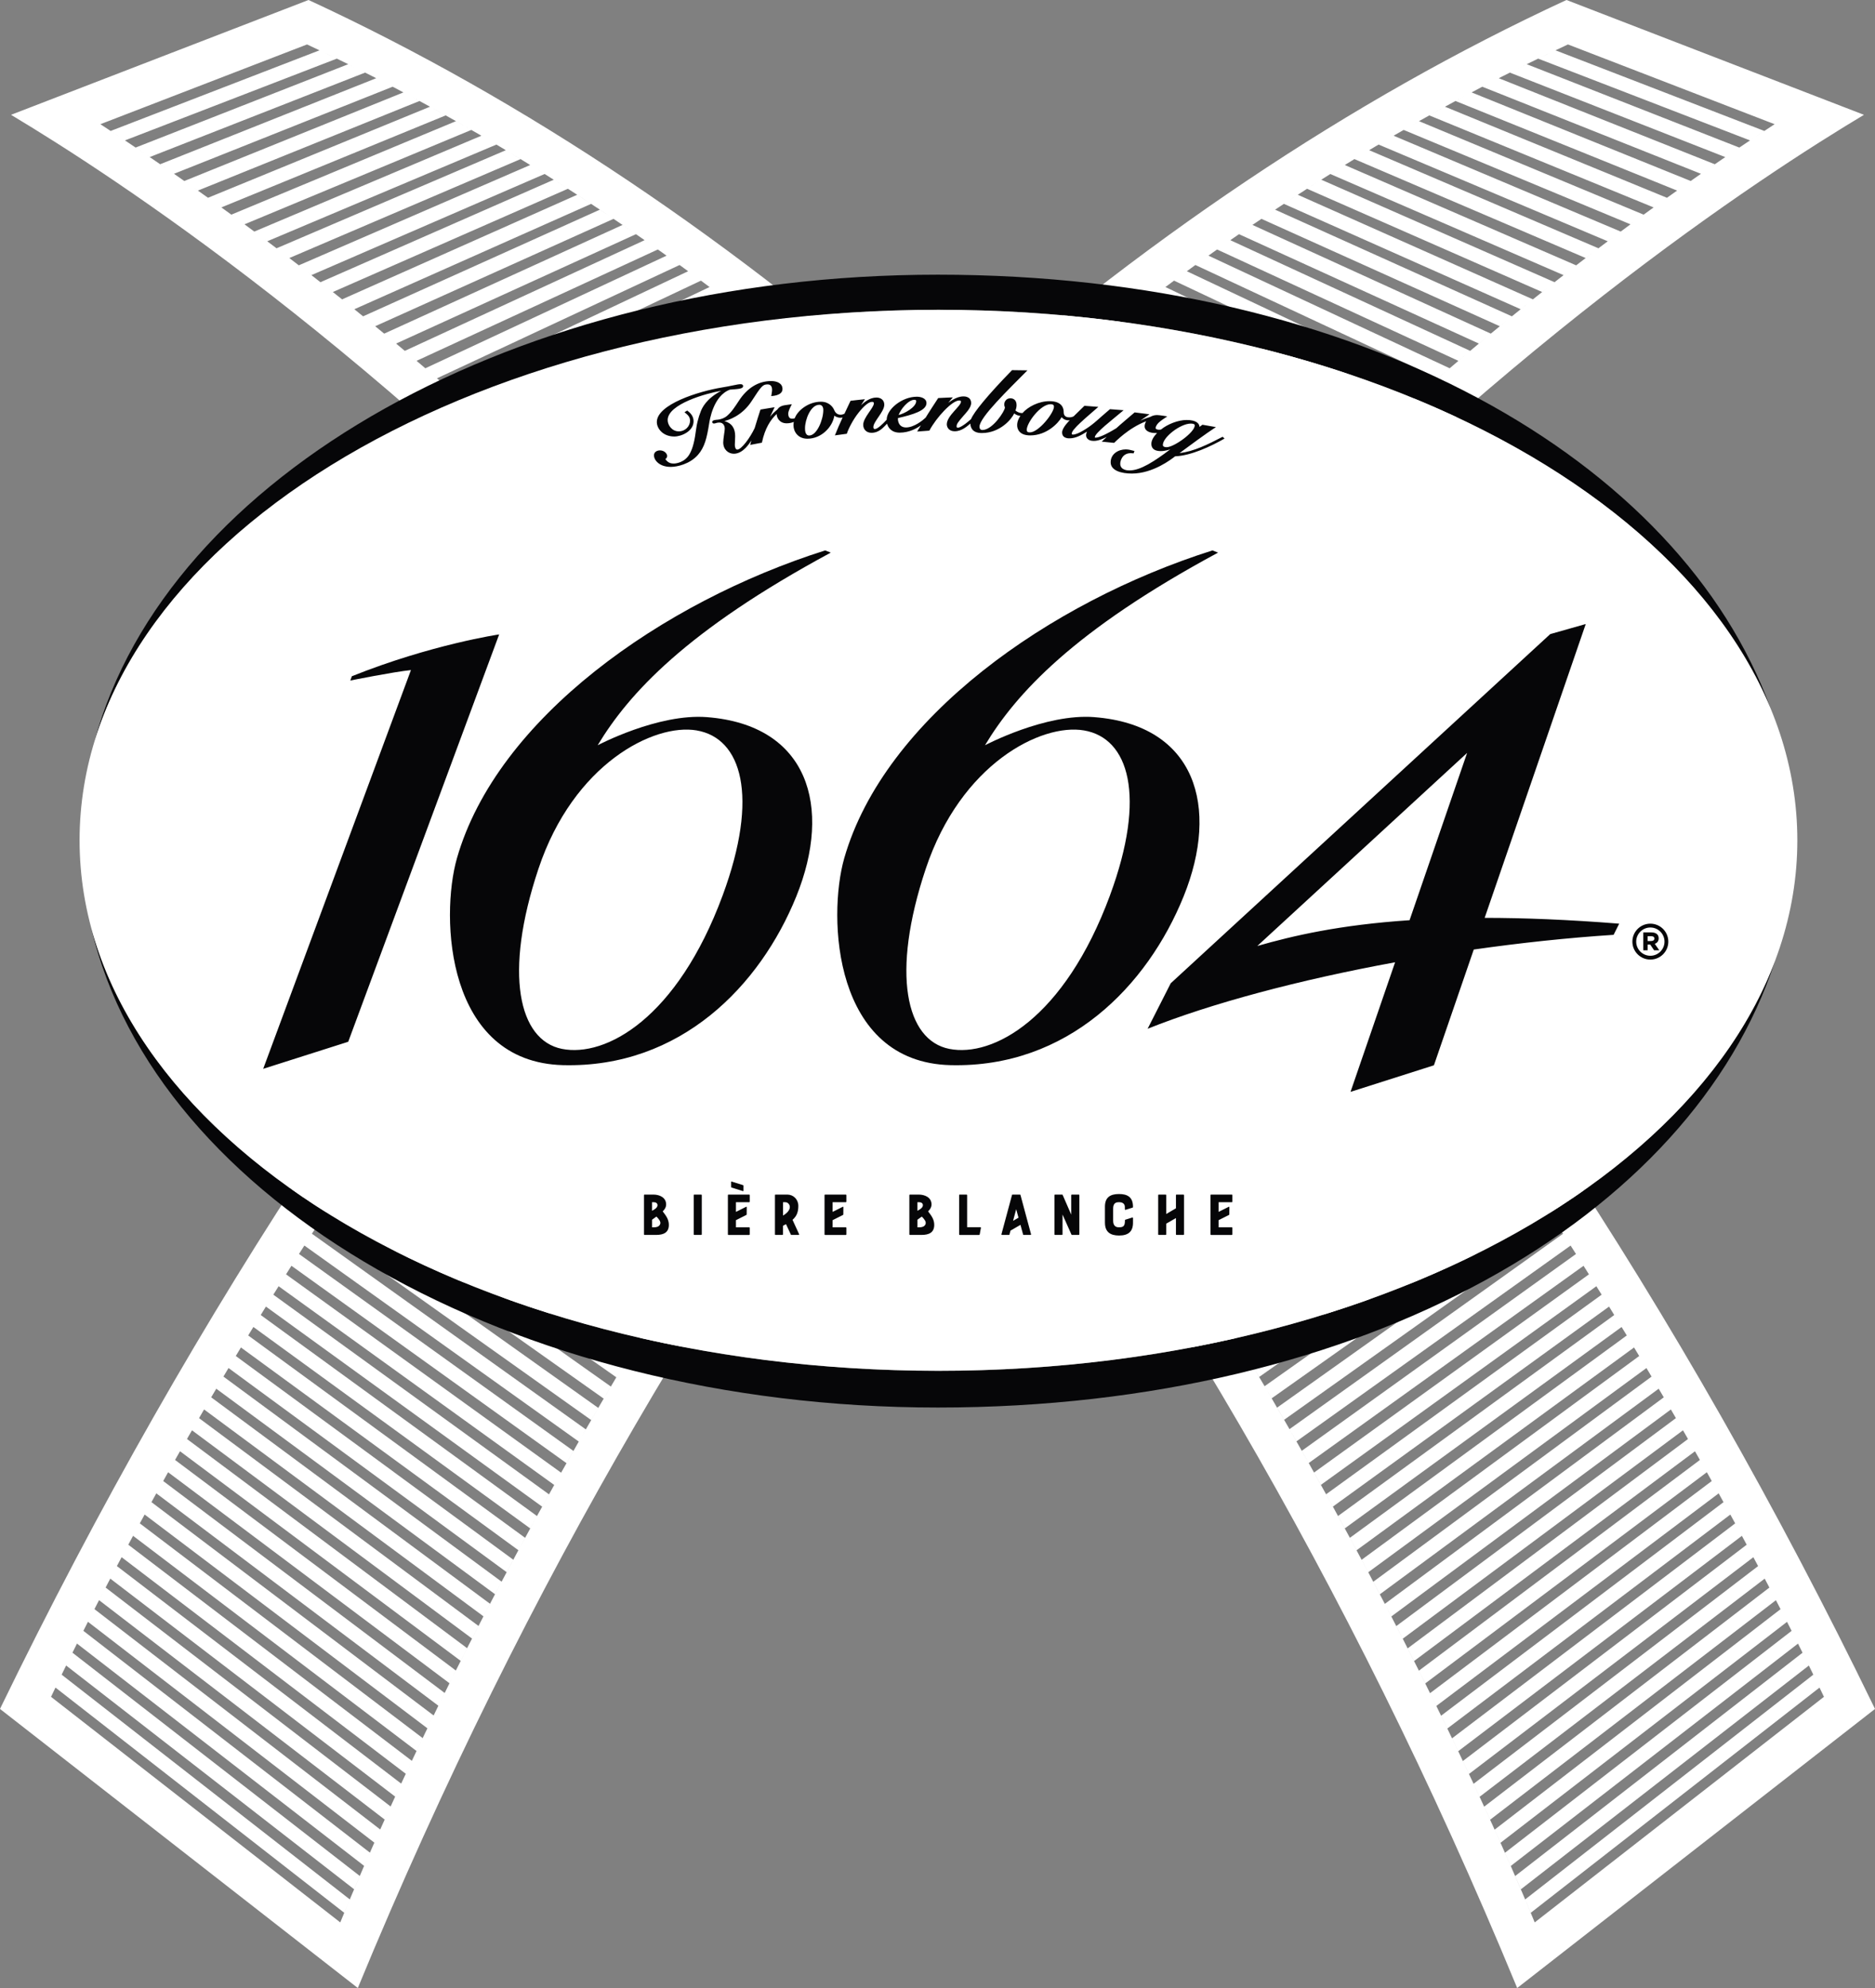
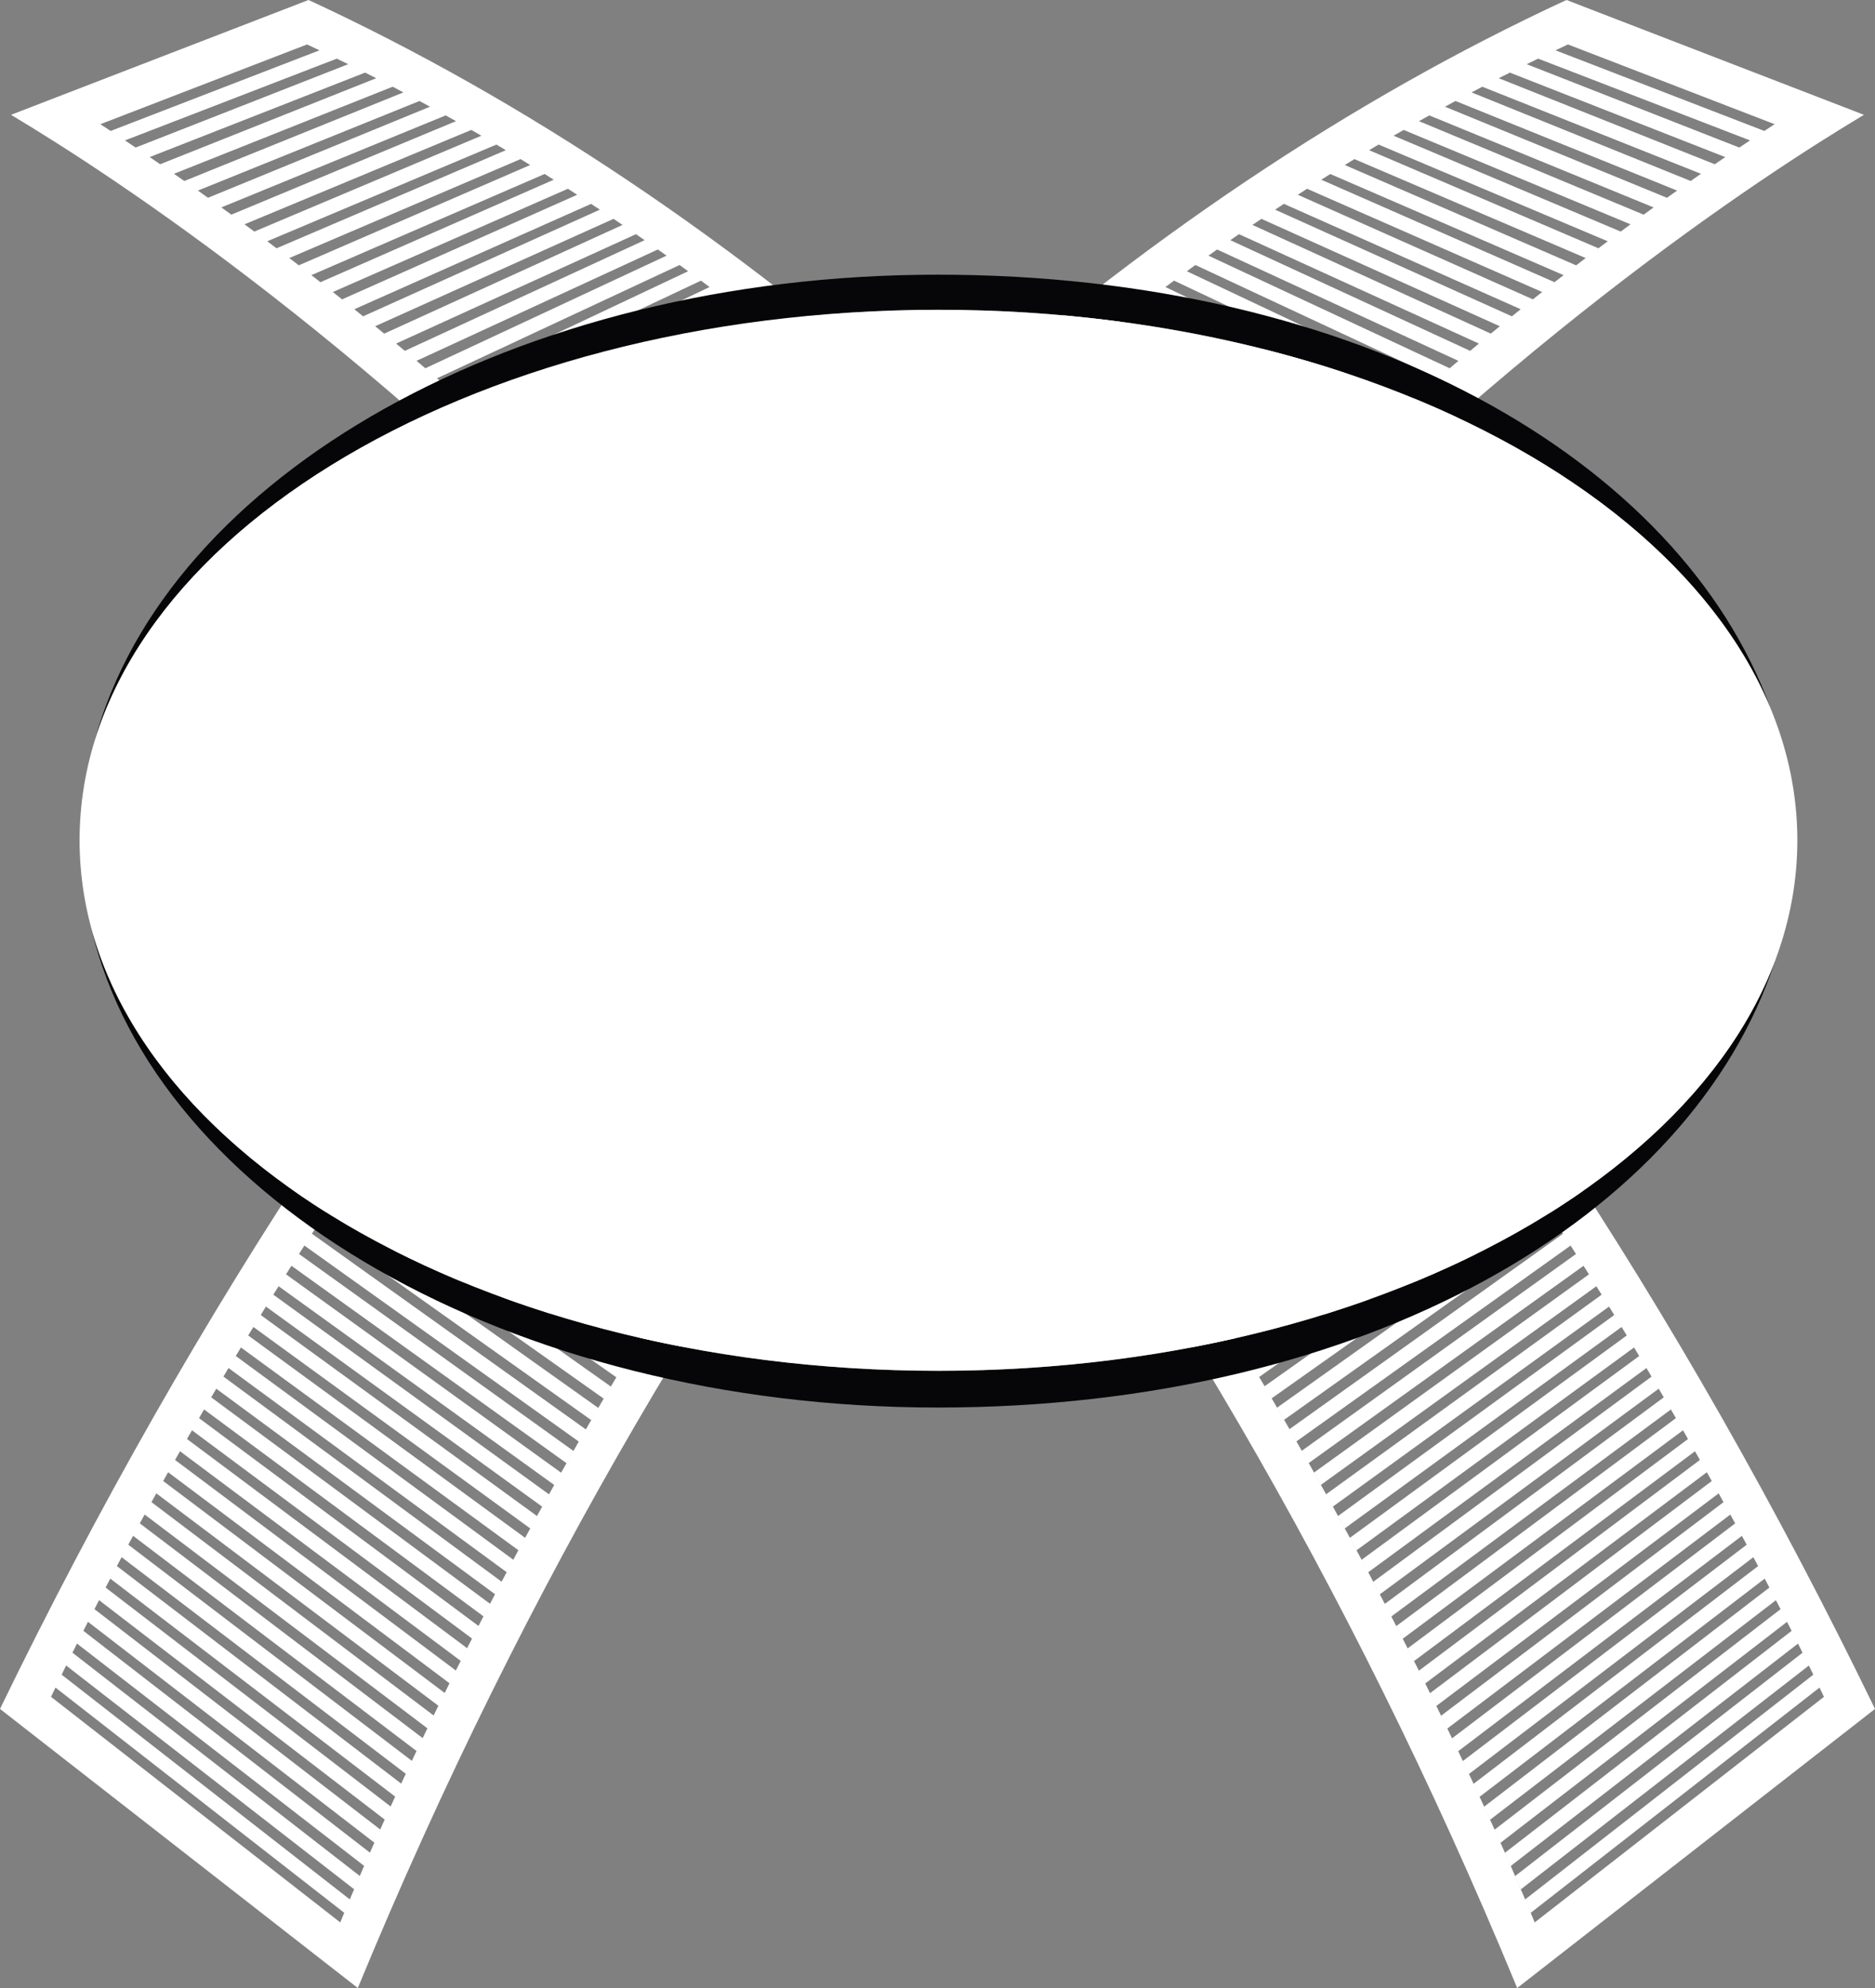
<svg xmlns="http://www.w3.org/2000/svg" width="100" height="106" viewBox="0 0 100 106" fill="none">
  <rect x="0" y="0" width="100" height="106" fill="#808080" stroke="none" />
  <g clip-path="url(#clip0_664_2)">
    <path d="M80.917 106C71.818 83.941 60.887 66.1 50 51.904C39.113 66.1 28.182 83.941 19.083 106L0 91.12C10.45 69.599 22.871 51.05 36.501 35.963C20.266 18.611 6.002 9.365 0.59 6.122L16.455 0C27.965 5.324 39.254 12.893 50 22.499C60.746 12.893 72.035 5.324 83.545 0L99.41 6.122C93.999 9.365 79.734 18.611 63.499 35.963C77.129 51.049 89.55 69.599 100 91.12L80.917 106ZM60.497 35.957C69.993 25.576 81.358 15.281 94.647 6.622L83.624 2.369C71.026 8.231 59.796 16.39 50 25.418C40.203 16.39 28.974 8.231 16.376 2.369L5.353 6.622C18.642 15.281 30.007 25.576 39.503 35.957C18.265 59.091 5.7 84.18 2.721 90.475L18.148 102.504C20.382 97.019 30.764 72.87 49.999 48.351C68.352 71.238 79.618 97.019 81.851 102.504L97.278 90.475C94.299 84.18 81.733 59.09 60.496 35.957H60.497ZM81.675 63.197C81.538 62.991 81.401 62.785 81.262 62.577L66.774 72.776C66.902 72.99 67.028 73.205 67.155 73.419L81.675 63.197ZM21.519 4.926C21.805 5.077 22.09 5.23 22.374 5.384L10.555 10.161C10.314 9.991 10.073 9.821 9.831 9.651L21.52 4.926H21.519ZM32.871 73.437L18.325 63.197C18.462 62.991 18.599 62.785 18.738 62.577L33.254 72.796C33.125 73.01 32.998 73.224 32.871 73.437H32.871ZM36.702 14.462C36.93 14.628 37.157 14.795 37.385 14.963L24.378 21.105C24.175 20.926 23.971 20.748 23.766 20.571L36.702 14.462V14.462ZM67.276 11.668C67.517 11.504 67.761 11.341 68.004 11.179L80.634 16.867C80.419 17.043 80.204 17.218 79.99 17.394L67.276 11.668L67.276 11.668ZM35.55 13.631C35.782 13.797 36.013 13.963 36.244 14.13L23.304 20.171C23.098 19.993 22.892 19.816 22.684 19.638L35.55 13.632V13.631ZM64.912 13.301C65.146 13.136 65.382 12.971 65.617 12.807L78.409 18.709C78.199 18.886 77.99 19.062 77.781 19.24L64.912 13.302V13.301ZM62.614 14.963C62.841 14.795 63.069 14.628 63.297 14.462L76.233 20.57C76.028 20.748 75.824 20.926 75.621 21.104L62.614 14.962V14.963ZM66.08 12.485C66.318 12.32 66.556 12.156 66.796 11.993L79.51 17.79C79.297 17.966 79.085 18.142 78.874 18.318L66.08 12.485ZM63.754 14.13C63.985 13.963 64.216 13.797 64.448 13.631L77.314 19.637C77.108 19.815 76.901 19.992 76.694 20.17L63.754 14.129V14.13ZM37.844 15.304C38.068 15.472 38.292 15.64 38.516 15.809L25.446 22.051C25.245 21.872 25.043 21.693 24.841 21.514L37.844 15.304ZM26.979 8.009C27.241 8.166 27.502 8.324 27.763 8.483L15.429 13.759C15.203 13.585 14.976 13.412 14.748 13.24L26.979 8.009ZM34.381 12.807C34.616 12.971 34.851 13.136 35.086 13.301L22.216 19.239C22.008 19.062 21.799 18.885 21.589 18.709L34.381 12.806V12.807ZM24.32 6.46C24.594 6.615 24.866 6.77 25.137 6.927L13.039 11.96C12.806 11.788 12.572 11.616 12.338 11.446L24.32 6.46ZM22.936 5.69C23.215 5.843 23.493 5.997 23.771 6.152L11.806 11.059C11.569 10.887 11.332 10.717 11.094 10.546L22.936 5.689V5.69ZM28.279 8.798C28.537 8.957 28.792 9.116 29.048 9.276L16.608 14.669C16.384 14.495 16.161 14.322 15.936 14.148L28.279 8.798L28.279 8.798ZM25.675 7.237C25.942 7.394 26.209 7.55 26.475 7.708L14.253 12.865C14.023 12.692 13.793 12.52 13.562 12.348L25.675 7.237ZM33.203 11.994C33.441 12.157 33.681 12.321 33.919 12.486L21.124 18.319C20.913 18.142 20.701 17.966 20.489 17.791L33.203 11.994ZM31.994 11.18C32.238 11.342 32.48 11.505 32.723 11.668L20.009 17.394C19.795 17.218 19.581 17.043 19.366 16.867L31.995 11.179L31.994 11.18ZM29.534 9.583C29.786 9.743 30.038 9.903 30.289 10.064L17.752 15.57C17.531 15.396 17.311 15.221 17.09 15.048L29.534 9.583ZM30.785 10.385C31.033 10.546 31.28 10.707 31.526 10.87L18.897 16.488C18.68 16.313 18.463 16.138 18.244 15.963L30.785 10.385ZM61.483 15.809C61.706 15.641 61.93 15.473 62.155 15.305L75.157 21.515C74.955 21.694 74.754 21.873 74.553 22.051L61.483 15.809ZM20.834 96.323C20.726 96.56 20.62 96.792 20.517 97.019L5.282 85.319C5.395 85.1 5.512 84.876 5.631 84.648L20.834 96.323ZM21.966 93.888C21.856 94.122 21.748 94.352 21.642 94.578L6.485 83.028C6.601 82.81 6.719 82.588 6.841 82.363L21.966 93.888ZM21.397 95.102C21.287 95.337 21.181 95.568 21.076 95.795L5.88 84.17C5.995 83.951 6.113 83.729 6.232 83.502L21.396 95.102H21.397ZM68.473 10.869C68.719 10.707 68.966 10.545 69.214 10.384L81.755 15.962C81.537 16.136 81.319 16.311 81.102 16.487L68.472 10.868L68.473 10.869ZM22.543 92.677C22.432 92.909 22.322 93.138 22.215 93.363L7.096 81.888C7.213 81.67 7.333 81.45 7.455 81.226L22.543 92.677V92.677ZM82.956 2.682L94.097 6.982C93.843 7.149 93.588 7.318 93.335 7.486L82.034 3.125C82.341 2.976 82.648 2.828 82.956 2.682ZM19.188 100.027C19.081 100.274 18.98 100.51 18.885 100.734L3.526 88.803C3.633 88.586 3.745 88.359 3.863 88.121L19.188 100.027ZM20.278 97.55C20.17 97.789 20.066 98.023 19.966 98.25L4.69 86.473C4.801 86.254 4.917 86.028 5.035 85.798L20.278 97.549V97.55ZM2.956 89.98C3.058 89.767 3.168 89.537 3.287 89.293L18.656 101.277C18.547 101.534 18.449 101.772 18.359 101.989L2.957 89.979L2.956 89.98ZM19.729 98.784C19.622 99.028 19.519 99.262 19.421 99.488L4.105 87.634C4.214 87.415 4.327 87.189 4.445 86.956L19.729 98.784V98.784ZM23.127 91.471C23.014 91.701 22.904 91.929 22.795 92.153L7.713 80.753C7.833 80.536 7.953 80.316 8.076 80.093L23.127 91.47V91.471ZM72.235 8.482C72.496 8.323 72.758 8.165 73.02 8.008L85.25 13.239C85.023 13.412 84.795 13.585 84.569 13.758L72.235 8.482ZM73.524 7.707C73.79 7.55 74.057 7.393 74.325 7.237L86.437 12.348C86.206 12.519 85.976 12.692 85.746 12.864L73.524 7.707ZM70.951 9.276C71.207 9.116 71.463 8.957 71.72 8.798L84.062 14.149C83.838 14.322 83.614 14.495 83.391 14.67L70.95 9.277L70.951 9.276ZM80.526 3.87C80.825 3.72 81.124 3.571 81.424 3.423L92.764 7.869C92.514 8.037 92.264 8.206 92.015 8.376L80.526 3.871V3.87ZM69.71 10.064C69.961 9.902 70.213 9.742 70.466 9.582L82.909 15.047C82.688 15.22 82.468 15.395 82.248 15.569L69.71 10.064ZM74.861 6.927C75.133 6.77 75.406 6.615 75.678 6.46L87.661 11.446C87.426 11.616 87.193 11.789 86.96 11.96L74.861 6.927ZM77.626 5.384C77.91 5.23 78.195 5.078 78.481 4.926L90.17 9.651C89.928 9.821 89.686 9.991 89.446 10.161L77.626 5.384H77.626ZM79.058 4.624C79.349 4.472 79.641 4.321 79.933 4.171L91.455 8.758C91.21 8.927 90.964 9.097 90.719 9.267L79.057 4.624H79.058ZM76.228 6.152C76.506 5.997 76.784 5.842 77.064 5.69L88.905 10.547C88.667 10.717 88.43 10.888 88.193 11.059L76.228 6.152ZM81.113 100.737C81.017 100.514 80.915 100.278 80.808 100.031L96.138 88.122C96.256 88.359 96.368 88.587 96.474 88.804L81.113 100.737H81.113ZM72.974 83.832C72.857 83.611 72.74 83.39 72.621 83.167L87.427 72.301C87.556 72.516 87.685 72.73 87.811 72.942L72.973 83.832H72.974ZM69.798 78.009C69.676 77.792 69.553 77.574 69.43 77.356L84.056 66.861C84.191 67.072 84.324 67.282 84.456 67.491L69.797 78.009L69.798 78.009ZM74.205 86.189C74.091 85.967 73.975 85.744 73.858 85.519L88.738 74.504C88.865 74.721 88.991 74.936 89.116 75.15L74.205 86.189ZM75.417 88.566C75.304 88.343 75.191 88.118 75.076 87.891L90.029 76.727C90.155 76.946 90.279 77.164 90.401 77.379L75.417 88.566ZM74.814 87.375C74.7 87.152 74.585 86.928 74.47 86.702L89.386 75.612C89.512 75.83 89.637 76.046 89.762 76.261L74.814 87.374V87.375ZM71.088 80.331C70.969 80.113 70.848 79.894 70.727 79.674L85.425 69.03C85.557 69.243 85.689 69.454 85.819 69.664L71.088 80.331ZM72.35 82.659C72.233 82.439 72.114 82.218 71.994 81.997L86.765 71.204C86.895 71.418 87.024 71.631 87.153 71.843L72.351 82.659H72.35ZM70.448 79.172C70.328 78.954 70.205 78.736 70.083 78.516L84.746 67.947C84.879 68.159 85.012 68.37 85.143 68.579L70.449 79.172H70.448ZM76.013 89.759C75.902 89.535 75.79 89.31 75.675 89.081L90.665 77.843C90.79 78.063 90.913 78.281 91.034 78.497L76.013 89.759V89.759ZM71.722 81.493C71.604 81.274 71.484 81.054 71.363 80.833L86.097 70.115C86.229 70.328 86.359 70.541 86.488 70.752L71.722 81.493ZM73.592 85.007C73.477 84.786 73.36 84.564 73.242 84.34L88.085 73.399C88.213 73.615 88.341 73.829 88.466 74.043L73.592 85.007ZM80.027 98.256C79.926 98.029 79.821 97.796 79.713 97.558L94.966 85.799C95.084 86.03 95.199 86.254 95.311 86.474L80.027 98.257V98.256ZM80.574 99.492C80.475 99.267 80.372 99.033 80.265 98.79L95.555 86.956C95.673 87.189 95.787 87.415 95.896 87.634L80.575 99.492H80.574ZM20.067 4.17C20.36 4.32 20.651 4.471 20.942 4.623L9.28 9.266C9.035 9.096 8.79 8.927 8.544 8.757L20.066 4.17H20.067ZM76.605 90.96C76.496 90.736 76.384 90.509 76.27 90.28L91.297 78.967C91.421 79.188 91.543 79.407 91.664 79.624L76.605 90.96V90.96ZM79.473 97.027C79.37 96.8 79.264 96.569 79.156 96.332L94.37 84.648C94.489 84.876 94.605 85.1 94.719 85.319L79.473 97.027ZM78.912 95.804C78.808 95.577 78.7 95.347 78.591 95.113L93.767 83.503C93.887 83.73 94.004 83.952 94.119 84.171L78.912 95.805L78.912 95.804ZM77.771 93.374C77.664 93.148 77.554 92.919 77.443 92.688L92.545 81.226C92.667 81.449 92.787 81.67 92.904 81.888L77.771 93.374ZM77.191 92.164C77.082 91.938 76.972 91.711 76.86 91.481L91.924 80.093C92.047 80.316 92.167 80.536 92.287 80.753L77.191 92.164ZM78.345 94.587C78.239 94.361 78.131 94.131 78.02 93.898L93.159 82.363C93.28 82.588 93.399 82.809 93.515 83.028L78.345 94.588V94.587ZM81.64 101.99C81.55 101.773 81.451 101.536 81.342 101.278L96.712 89.293C96.83 89.537 96.941 89.767 97.043 89.98L81.64 101.99ZM28.005 81.997C27.884 82.219 27.765 82.439 27.648 82.658L12.847 71.844C12.975 71.632 13.104 71.419 13.235 71.205L28.005 81.997ZM24.912 87.882C24.797 88.109 24.683 88.334 24.571 88.557L9.599 77.378C9.721 77.163 9.846 76.945 9.971 76.727L24.912 87.882V87.882ZM25.52 86.695C25.404 86.921 25.289 87.145 25.175 87.367L10.238 76.262C10.361 76.048 10.487 75.831 10.613 75.614L25.52 86.696V86.695ZM27.376 83.164C27.257 83.387 27.138 83.608 27.021 83.828L12.187 72.942C12.314 72.729 12.442 72.515 12.572 72.3L27.375 83.164H27.376ZM26.752 84.336C26.633 84.559 26.516 84.782 26.4 85.002L11.532 74.043C11.658 73.829 11.785 73.614 11.914 73.398L26.751 84.335L26.752 84.336ZM26.133 85.513C26.016 85.738 25.9 85.96 25.785 86.182L10.883 75.15C11.008 74.936 11.134 74.721 11.262 74.504L26.133 85.513ZM17.044 2.682C17.352 2.828 17.659 2.976 17.966 3.125L6.664 7.486C6.412 7.318 6.157 7.15 5.903 6.982L17.044 2.682ZM18.575 3.422C18.876 3.571 19.175 3.719 19.474 3.87L7.984 8.374C7.735 8.205 7.485 8.036 7.235 7.868L18.575 3.422V3.422ZM24.311 89.073C24.197 89.3 24.084 89.527 23.973 89.75L8.965 78.498C9.086 78.281 9.21 78.063 9.334 77.843L24.311 89.072V89.073ZM23.716 90.269C23.602 90.499 23.491 90.725 23.381 90.95L8.336 79.624C8.457 79.407 8.578 79.188 8.702 78.967L23.716 90.269ZM28.64 80.836C28.518 81.056 28.398 81.276 28.279 81.495L13.512 70.752C13.641 70.541 13.771 70.329 13.903 70.116L28.64 80.836V80.836ZM32.578 73.93C32.45 74.145 32.324 74.36 32.198 74.574L17.622 64.263C17.758 64.056 17.894 63.848 18.031 63.64L32.578 73.93ZM69.145 76.853C69.022 76.638 68.898 76.421 68.773 76.203L83.365 65.782C83.5 65.992 83.635 66.201 83.768 66.41L69.145 76.853ZM82.377 64.263L67.823 74.558C67.698 74.344 67.572 74.129 67.446 73.913L81.968 63.641C82.105 63.849 82.242 64.057 82.377 64.264V64.263ZM68.487 75.703C68.363 75.488 68.238 75.272 68.113 75.055L82.669 64.709C82.806 64.917 82.941 65.126 83.075 65.333L68.487 75.703V75.703ZM31.908 75.07C31.781 75.286 31.656 75.501 31.531 75.717L16.925 65.334C17.059 65.126 17.194 64.918 17.331 64.71L31.908 75.071V75.07ZM31.243 76.215C31.118 76.432 30.993 76.648 30.869 76.864L16.231 66.41C16.365 66.201 16.498 65.992 16.634 65.782L31.243 76.215ZM29.926 78.524C29.803 78.743 29.681 78.96 29.559 79.178L14.857 68.579C14.988 68.37 15.121 68.159 15.254 67.947L29.926 78.524ZM29.28 79.679C29.158 79.899 29.037 80.118 28.916 80.335L14.181 69.665C14.311 69.455 14.443 69.243 14.575 69.031L29.28 79.679ZM30.583 77.365C30.459 77.583 30.335 77.8 30.213 78.016L15.543 67.49C15.675 67.281 15.809 67.071 15.943 66.86L30.583 77.364V77.365Z" fill="white" />
    <g style="mix-blend-mode:multiply" opacity="0.1">
      <path d="M80.917 106C71.818 83.941 60.887 66.1 50 51.904C39.113 66.1 28.182 83.941 19.083 106L0 91.12C10.45 69.599 22.871 51.05 36.501 35.963C20.266 18.611 6.002 9.365 0.59 6.122L16.455 0C27.965 5.324 39.254 12.893 50 22.499C60.746 12.893 72.035 5.324 83.545 0L99.41 6.122C93.999 9.365 79.734 18.611 63.499 35.963C77.129 51.049 89.55 69.599 100 91.12L80.917 106ZM60.497 35.957C69.993 25.576 81.358 15.281 94.647 6.622L83.624 2.369C71.026 8.231 59.796 16.39 50 25.418C40.203 16.39 28.974 8.231 16.376 2.369L5.353 6.622C18.642 15.281 30.007 25.576 39.503 35.957C18.265 59.091 5.7 84.18 2.721 90.475L18.148 102.504C20.382 97.019 30.764 72.87 49.999 48.351C68.352 71.238 79.618 97.019 81.851 102.504L97.278 90.475C94.299 84.18 81.733 59.09 60.496 35.957H60.497ZM81.675 63.197C81.538 62.991 81.401 62.785 81.262 62.577L66.774 72.776C66.902 72.99 67.028 73.205 67.155 73.419L81.675 63.197ZM21.519 4.926C21.805 5.077 22.09 5.23 22.374 5.384L10.555 10.161C10.314 9.991 10.073 9.821 9.831 9.651L21.52 4.926H21.519ZM32.871 73.437L18.325 63.197C18.462 62.991 18.599 62.785 18.738 62.577L33.254 72.796C33.125 73.01 32.998 73.224 32.871 73.437H32.871ZM36.702 14.462C36.93 14.628 37.157 14.795 37.385 14.963L24.378 21.105C24.175 20.926 23.971 20.748 23.766 20.571L36.702 14.462V14.462ZM67.276 11.668C67.517 11.504 67.761 11.341 68.004 11.179L80.634 16.867C80.419 17.043 80.204 17.218 79.99 17.394L67.276 11.668L67.276 11.668ZM35.55 13.631C35.782 13.797 36.013 13.963 36.244 14.13L23.304 20.171C23.098 19.993 22.892 19.816 22.684 19.638L35.55 13.632V13.631ZM64.912 13.301C65.146 13.136 65.382 12.971 65.617 12.807L78.409 18.709C78.199 18.886 77.99 19.062 77.781 19.24L64.912 13.302V13.301ZM62.614 14.963C62.841 14.795 63.069 14.628 63.297 14.462L76.233 20.57C76.028 20.748 75.824 20.926 75.621 21.104L62.614 14.962V14.963ZM66.08 12.485C66.318 12.32 66.556 12.156 66.796 11.993L79.51 17.79C79.297 17.966 79.085 18.142 78.874 18.318L66.08 12.485ZM63.754 14.13C63.985 13.963 64.216 13.797 64.448 13.631L77.314 19.637C77.108 19.815 76.901 19.992 76.694 20.17L63.754 14.129V14.13ZM37.844 15.304C38.068 15.472 38.292 15.64 38.516 15.809L25.446 22.051C25.245 21.872 25.043 21.693 24.841 21.514L37.844 15.304ZM26.979 8.009C27.241 8.166 27.502 8.324 27.763 8.483L15.429 13.759C15.203 13.585 14.976 13.412 14.748 13.24L26.979 8.009ZM34.381 12.807C34.616 12.971 34.851 13.136 35.086 13.301L22.216 19.239C22.008 19.062 21.799 18.885 21.589 18.709L34.381 12.806V12.807ZM24.32 6.46C24.594 6.615 24.866 6.77 25.137 6.927L13.039 11.96C12.806 11.788 12.572 11.616 12.338 11.446L24.32 6.46ZM22.936 5.69C23.215 5.843 23.493 5.997 23.771 6.152L11.806 11.059C11.569 10.887 11.332 10.717 11.094 10.546L22.936 5.689V5.69ZM28.279 8.798C28.537 8.957 28.792 9.116 29.048 9.276L16.608 14.669C16.384 14.495 16.161 14.322 15.936 14.148L28.279 8.798L28.279 8.798ZM25.675 7.237C25.942 7.394 26.209 7.55 26.475 7.708L14.253 12.865C14.023 12.692 13.793 12.52 13.562 12.348L25.675 7.237ZM33.203 11.994C33.441 12.157 33.681 12.321 33.919 12.486L21.124 18.319C20.913 18.142 20.701 17.966 20.489 17.791L33.203 11.994ZM31.994 11.18C32.238 11.342 32.48 11.505 32.723 11.668L20.009 17.394C19.795 17.218 19.581 17.043 19.366 16.867L31.995 11.179L31.994 11.18ZM29.534 9.583C29.786 9.743 30.038 9.903 30.289 10.064L17.752 15.57C17.531 15.396 17.311 15.221 17.09 15.048L29.534 9.583ZM30.785 10.385C31.033 10.546 31.28 10.707 31.526 10.87L18.897 16.488C18.68 16.313 18.463 16.138 18.244 15.963L30.785 10.385ZM61.483 15.809C61.706 15.641 61.93 15.473 62.155 15.305L75.157 21.515C74.955 21.694 74.754 21.873 74.553 22.051L61.483 15.809ZM20.834 96.323C20.726 96.56 20.62 96.792 20.517 97.019L5.282 85.319C5.395 85.1 5.512 84.876 5.631 84.648L20.834 96.323ZM21.966 93.888C21.856 94.122 21.748 94.352 21.642 94.578L6.485 83.028C6.601 82.81 6.719 82.588 6.841 82.363L21.966 93.888ZM21.397 95.102C21.287 95.337 21.181 95.568 21.076 95.795L5.88 84.17C5.995 83.951 6.113 83.729 6.232 83.502L21.396 95.102H21.397ZM68.473 10.869C68.719 10.707 68.966 10.545 69.214 10.384L81.755 15.962C81.537 16.136 81.319 16.311 81.102 16.487L68.472 10.868L68.473 10.869ZM22.543 92.677C22.432 92.909 22.322 93.138 22.215 93.363L7.096 81.888C7.213 81.67 7.333 81.45 7.455 81.226L22.543 92.677V92.677ZM82.956 2.682L94.097 6.982C93.843 7.149 93.588 7.318 93.335 7.486L82.034 3.125C82.341 2.976 82.648 2.828 82.956 2.682ZM19.188 100.027C19.081 100.274 18.98 100.51 18.885 100.734L3.526 88.803C3.633 88.586 3.745 88.359 3.863 88.121L19.188 100.027ZM20.278 97.55C20.17 97.789 20.066 98.023 19.966 98.25L4.69 86.473C4.801 86.254 4.917 86.028 5.035 85.798L20.278 97.549V97.55ZM2.956 89.98C3.058 89.767 3.168 89.537 3.287 89.293L18.656 101.277C18.547 101.534 18.449 101.772 18.359 101.989L2.957 89.979L2.956 89.98ZM19.729 98.784C19.622 99.028 19.519 99.262 19.421 99.488L4.105 87.634C4.214 87.415 4.327 87.189 4.445 86.956L19.729 98.784V98.784ZM23.127 91.471C23.014 91.701 22.904 91.929 22.795 92.153L7.713 80.753C7.833 80.536 7.953 80.316 8.076 80.093L23.127 91.47V91.471ZM72.235 8.482C72.496 8.323 72.758 8.165 73.02 8.008L85.25 13.239C85.023 13.412 84.795 13.585 84.569 13.758L72.235 8.482ZM73.524 7.707C73.79 7.55 74.057 7.393 74.325 7.237L86.437 12.348C86.206 12.519 85.976 12.692 85.746 12.864L73.524 7.707ZM70.951 9.276C71.207 9.116 71.463 8.957 71.72 8.798L84.062 14.149C83.838 14.322 83.614 14.495 83.391 14.67L70.95 9.277L70.951 9.276ZM80.526 3.87C80.825 3.72 81.124 3.571 81.424 3.423L92.764 7.869C92.514 8.037 92.264 8.206 92.015 8.376L80.526 3.871V3.87ZM69.71 10.064C69.961 9.902 70.213 9.742 70.466 9.582L82.909 15.047C82.688 15.22 82.468 15.395 82.248 15.569L69.71 10.064ZM74.861 6.927C75.133 6.77 75.406 6.615 75.678 6.46L87.661 11.446C87.426 11.616 87.193 11.789 86.96 11.96L74.861 6.927ZM77.626 5.384C77.91 5.23 78.195 5.078 78.481 4.926L90.17 9.651C89.928 9.821 89.686 9.991 89.446 10.161L77.626 5.384H77.626ZM79.058 4.624C79.349 4.472 79.641 4.321 79.933 4.171L91.455 8.758C91.21 8.927 90.964 9.097 90.719 9.267L79.057 4.624H79.058ZM76.228 6.152C76.506 5.997 76.784 5.842 77.064 5.69L88.905 10.547C88.667 10.717 88.43 10.888 88.193 11.059L76.228 6.152ZM81.113 100.737C81.017 100.514 80.915 100.278 80.808 100.031L96.138 88.122C96.256 88.359 96.368 88.587 96.474 88.804L81.113 100.737H81.113ZM72.974 83.832C72.857 83.611 72.74 83.39 72.621 83.167L87.427 72.301C87.556 72.516 87.685 72.73 87.811 72.942L72.973 83.832H72.974ZM69.798 78.009C69.676 77.792 69.553 77.574 69.43 77.356L84.056 66.861C84.191 67.072 84.324 67.282 84.456 67.491L69.797 78.009L69.798 78.009ZM74.205 86.189C74.091 85.967 73.975 85.744 73.858 85.519L88.738 74.504C88.865 74.721 88.991 74.936 89.116 75.15L74.205 86.189ZM75.417 88.566C75.304 88.343 75.191 88.118 75.076 87.891L90.029 76.727C90.155 76.946 90.279 77.164 90.401 77.379L75.417 88.566ZM74.814 87.375C74.7 87.152 74.585 86.928 74.47 86.702L89.386 75.612C89.512 75.83 89.637 76.046 89.762 76.261L74.814 87.374V87.375ZM71.088 80.331C70.969 80.113 70.848 79.894 70.727 79.674L85.425 69.03C85.557 69.243 85.689 69.454 85.819 69.664L71.088 80.331ZM72.35 82.659C72.233 82.439 72.114 82.218 71.994 81.997L86.765 71.204C86.895 71.418 87.024 71.631 87.153 71.843L72.351 82.659H72.35ZM70.448 79.172C70.328 78.954 70.205 78.736 70.083 78.516L84.746 67.947C84.879 68.159 85.012 68.37 85.143 68.579L70.449 79.172H70.448ZM76.013 89.759C75.902 89.535 75.79 89.31 75.675 89.081L90.665 77.843C90.79 78.063 90.913 78.281 91.034 78.497L76.013 89.759V89.759ZM71.722 81.493C71.604 81.274 71.484 81.054 71.363 80.833L86.097 70.115C86.229 70.328 86.359 70.541 86.488 70.752L71.722 81.493ZM73.592 85.007C73.477 84.786 73.36 84.564 73.242 84.34L88.085 73.399C88.213 73.615 88.341 73.829 88.466 74.043L73.592 85.007ZM80.027 98.256C79.926 98.029 79.821 97.796 79.713 97.558L94.966 85.799C95.084 86.03 95.199 86.254 95.311 86.474L80.027 98.257V98.256ZM80.574 99.492C80.475 99.267 80.372 99.033 80.265 98.79L95.555 86.956C95.673 87.189 95.787 87.415 95.896 87.634L80.575 99.492H80.574ZM20.067 4.17C20.36 4.32 20.651 4.471 20.942 4.623L9.28 9.266C9.035 9.096 8.79 8.927 8.544 8.757L20.066 4.17H20.067ZM76.605 90.96C76.496 90.736 76.384 90.509 76.27 90.28L91.297 78.967C91.421 79.188 91.543 79.407 91.664 79.624L76.605 90.96V90.96ZM79.473 97.027C79.37 96.8 79.264 96.569 79.156 96.332L94.37 84.648C94.489 84.876 94.605 85.1 94.719 85.319L79.473 97.027ZM78.912 95.804C78.808 95.577 78.7 95.347 78.591 95.113L93.767 83.503C93.887 83.73 94.004 83.952 94.119 84.171L78.912 95.805L78.912 95.804ZM77.771 93.374C77.664 93.148 77.554 92.919 77.443 92.688L92.545 81.226C92.667 81.449 92.787 81.67 92.904 81.888L77.771 93.374ZM77.191 92.164C77.082 91.938 76.972 91.711 76.86 91.481L91.924 80.093C92.047 80.316 92.167 80.536 92.287 80.753L77.191 92.164ZM78.345 94.587C78.239 94.361 78.131 94.131 78.02 93.898L93.159 82.363C93.28 82.588 93.399 82.809 93.515 83.028L78.345 94.588V94.587ZM81.64 101.99C81.55 101.773 81.451 101.536 81.342 101.278L96.712 89.293C96.83 89.537 96.941 89.767 97.043 89.98L81.64 101.99ZM28.005 81.997C27.884 82.219 27.765 82.439 27.648 82.658L12.847 71.844C12.975 71.632 13.104 71.419 13.235 71.205L28.005 81.997ZM24.912 87.882C24.797 88.109 24.683 88.334 24.571 88.557L9.599 77.378C9.721 77.163 9.846 76.945 9.971 76.727L24.912 87.882V87.882ZM25.52 86.695C25.404 86.921 25.289 87.145 25.175 87.367L10.238 76.262C10.361 76.048 10.487 75.831 10.613 75.614L25.52 86.696V86.695ZM27.376 83.164C27.257 83.387 27.138 83.608 27.021 83.828L12.187 72.942C12.314 72.729 12.442 72.515 12.572 72.3L27.375 83.164H27.376ZM26.752 84.336C26.633 84.559 26.516 84.782 26.4 85.002L11.532 74.043C11.658 73.829 11.785 73.614 11.914 73.398L26.751 84.335L26.752 84.336ZM26.133 85.513C26.016 85.738 25.9 85.96 25.785 86.182L10.883 75.15C11.008 74.936 11.134 74.721 11.262 74.504L26.133 85.513ZM17.044 2.682C17.352 2.828 17.659 2.976 17.966 3.125L6.664 7.486C6.412 7.318 6.157 7.15 5.903 6.982L17.044 2.682ZM18.575 3.422C18.876 3.571 19.175 3.719 19.474 3.87L7.984 8.374C7.735 8.205 7.485 8.036 7.235 7.868L18.575 3.422V3.422ZM24.311 89.073C24.197 89.3 24.084 89.527 23.973 89.75L8.965 78.498C9.086 78.281 9.21 78.063 9.334 77.843L24.311 89.072V89.073ZM23.716 90.269C23.602 90.499 23.491 90.725 23.381 90.95L8.336 79.624C8.457 79.407 8.578 79.188 8.702 78.967L23.716 90.269ZM28.64 80.836C28.518 81.056 28.398 81.276 28.279 81.495L13.512 70.752C13.641 70.541 13.771 70.329 13.903 70.116L28.64 80.836V80.836ZM32.578 73.93C32.45 74.145 32.324 74.36 32.198 74.574L17.622 64.263C17.758 64.056 17.894 63.848 18.031 63.64L32.578 73.93ZM69.145 76.853C69.022 76.638 68.898 76.421 68.773 76.203L83.365 65.782C83.5 65.992 83.635 66.201 83.768 66.41L69.145 76.853ZM82.377 64.263L67.823 74.558C67.698 74.344 67.572 74.129 67.446 73.913L81.968 63.641C82.105 63.849 82.242 64.057 82.377 64.264V64.263ZM68.487 75.703C68.363 75.488 68.238 75.272 68.113 75.055L82.669 64.709C82.806 64.917 82.941 65.126 83.075 65.333L68.487 75.703V75.703ZM31.908 75.07C31.781 75.286 31.656 75.501 31.531 75.717L16.925 65.334C17.059 65.126 17.194 64.918 17.331 64.71L31.908 75.071V75.07ZM31.243 76.215C31.118 76.432 30.993 76.648 30.869 76.864L16.231 66.41C16.365 66.201 16.498 65.992 16.634 65.782L31.243 76.215ZM29.926 78.524C29.803 78.743 29.681 78.96 29.559 79.178L14.857 68.579C14.988 68.37 15.121 68.159 15.254 67.947L29.926 78.524ZM29.28 79.679C29.158 79.899 29.037 80.118 28.916 80.335L14.181 69.665C14.311 69.455 14.443 69.243 14.575 69.031L29.28 79.679ZM30.583 77.365C30.459 77.583 30.335 77.8 30.213 78.016L15.543 67.49C15.675 67.281 15.809 67.071 15.943 66.86L30.583 77.364V77.365Z" fill="white" />
    </g>
    <path d="M5.047 39.505C8.862 25.374 27.542 14.646 50.013 14.646C72.484 14.646 89.61 24.504 94.43 37.768C89.365 25.549 71.416 16.517 50.051 16.517C28.686 16.517 9.064 26.415 5.047 39.505ZM50.051 73.092C27.35 73.092 8.506 62.895 4.875 49.513C8.268 63.978 27.185 75.05 50.013 75.05C72.841 75.05 90.215 64.859 94.661 51.259C89.933 63.772 71.754 73.093 50.051 73.093V73.092Z" fill="#060608" />
    <path d="M50.051 73.091C75.35 73.091 95.858 60.427 95.858 44.804C95.858 29.182 75.35 16.518 50.051 16.518C24.753 16.518 4.244 29.182 4.244 44.804C4.244 60.427 24.753 73.091 50.051 73.091Z" fill="white" />
-     <path d="M34.346 65.817V63.724C34.346 63.708 34.355 63.695 34.372 63.695H34.846C35.166 63.695 35.528 63.842 35.528 64.226C35.528 64.35 35.472 64.464 35.345 64.591C35.531 64.832 35.672 65.025 35.672 65.311C35.672 65.716 35.398 65.846 34.993 65.846H34.372C34.355 65.846 34.346 65.833 34.346 65.817ZM35.067 64.262C35.067 64.154 34.976 64.102 34.871 64.102H34.776V64.558C34.877 64.507 35.067 64.405 35.067 64.262ZM34.891 65.439C35.009 65.439 35.149 65.409 35.205 65.279C35.267 65.138 35.123 64.985 35.022 64.881C35.018 64.878 35.015 64.871 35.009 64.868L34.777 65.034V65.439H34.891ZM37 65.817V63.724C37 63.708 37.009 63.695 37.026 63.695H37.398C37.415 63.695 37.428 63.708 37.428 63.724V65.817C37.428 65.833 37.414 65.846 37.398 65.846H37.026C37.009 65.846 37 65.833 37 65.817ZM38.821 65.817V63.724C38.821 63.708 38.83 63.695 38.847 63.695H39.957C39.974 63.695 39.986 63.708 39.986 63.724V64.073C39.986 64.09 39.973 64.102 39.957 64.102H39.251V64.618L39.791 64.348C39.811 64.336 39.826 64.345 39.826 64.368L39.823 64.748C39.823 64.764 39.816 64.775 39.803 64.782L39.251 65.059V65.439H39.957C39.974 65.439 39.986 65.452 39.986 65.469V65.818C39.986 65.834 39.973 65.847 39.957 65.847H38.847C38.83 65.847 38.821 65.834 38.821 65.818V65.817ZM38.99 63.024C38.99 63.001 39.004 62.996 39.026 63.003L39.632 63.192C39.647 63.197 39.653 63.211 39.653 63.227V63.486C39.653 63.509 39.64 63.514 39.618 63.508L39.012 63.318C38.996 63.313 38.991 63.3 38.991 63.284V63.024H38.99ZM41.331 65.817V63.724C41.331 63.708 41.341 63.695 41.357 63.695H41.99C42.317 63.695 42.578 63.956 42.578 64.298C42.578 64.588 42.509 64.836 42.268 65.041L42.621 65.811C42.627 65.827 42.614 65.846 42.594 65.846H42.205C42.196 65.846 42.186 65.843 42.179 65.83L41.921 65.272L41.758 65.36V65.817C41.758 65.833 41.745 65.846 41.729 65.846H41.357C41.34 65.846 41.33 65.833 41.33 65.817H41.331ZM42.124 64.359C42.124 64.229 42.026 64.102 41.879 64.102H41.762V64.816C41.911 64.725 42.124 64.562 42.124 64.359ZM43.975 65.817V63.724C43.975 63.708 43.985 63.695 44.001 63.695H45.111C45.128 63.695 45.14 63.708 45.14 63.724V64.073C45.14 64.09 45.127 64.102 45.111 64.102H44.406V64.618L44.945 64.348C44.966 64.336 44.98 64.345 44.98 64.368L44.977 64.748C44.977 64.764 44.971 64.775 44.958 64.782L44.406 65.059V65.439H45.111C45.128 65.439 45.14 65.452 45.14 65.469V65.818C45.14 65.834 45.127 65.847 45.111 65.847H44.001C43.985 65.847 43.975 65.834 43.975 65.818V65.817ZM48.499 65.817V63.724C48.499 63.708 48.509 63.695 48.526 63.695H48.999C49.319 63.695 49.682 63.842 49.682 64.226C49.682 64.35 49.626 64.464 49.499 64.591C49.686 64.832 49.826 65.025 49.826 65.311C49.826 65.716 49.552 65.846 49.147 65.846H48.526C48.509 65.846 48.5 65.833 48.5 65.817H48.499ZM49.221 64.262C49.221 64.154 49.129 64.102 49.025 64.102H48.93V64.558C49.031 64.507 49.221 64.405 49.221 64.262ZM49.044 65.439C49.162 65.439 49.303 65.409 49.358 65.279C49.42 65.138 49.276 64.985 49.175 64.881C49.172 64.878 49.169 64.871 49.162 64.868L48.931 65.034V65.439H49.044ZM51.154 65.817V63.724C51.154 63.708 51.163 63.695 51.18 63.695H51.552C51.568 63.695 51.581 63.708 51.581 63.724V65.436H52.286C52.303 65.436 52.319 65.449 52.316 65.466L52.251 65.818C52.248 65.834 52.237 65.847 52.221 65.847H51.18C51.163 65.847 51.154 65.834 51.154 65.818V65.817ZM53.814 65.846H53.438C53.419 65.846 53.405 65.83 53.409 65.814L53.974 63.715C53.977 63.705 53.984 63.695 53.997 63.695H54.402C54.415 63.695 54.425 63.705 54.425 63.715L54.99 65.814C54.994 65.83 54.98 65.846 54.961 65.846H54.588C54.579 65.846 54.569 65.84 54.566 65.827L54.425 65.309L53.893 65.617L53.838 65.827C53.838 65.84 53.828 65.846 53.815 65.846H53.814ZM54.32 64.927L54.197 64.474L54.031 65.095L54.32 64.927ZM56.24 65.817V63.724C56.24 63.708 56.249 63.695 56.266 63.695H56.651C56.664 63.695 56.671 63.705 56.674 63.711L57.132 64.764V63.724C57.132 63.708 57.145 63.695 57.161 63.695H57.536C57.553 63.695 57.566 63.708 57.566 63.724V65.817C57.566 65.833 57.553 65.846 57.536 65.846H57.174C57.161 65.846 57.148 65.84 57.145 65.83L56.668 64.758V65.817C56.668 65.833 56.655 65.846 56.639 65.846H56.267C56.25 65.846 56.24 65.833 56.24 65.817H56.24ZM58.93 65.198V64.34C58.93 63.858 59.194 63.665 59.681 63.665C60.142 63.665 60.426 63.841 60.426 64.34V64.364C60.426 64.377 60.417 64.388 60.404 64.391L60.031 64.507C60.009 64.512 59.992 64.498 59.992 64.475V64.356C59.992 64.177 59.858 64.102 59.698 64.102H59.659C59.442 64.102 59.368 64.231 59.368 64.448V65.093C59.368 65.376 59.529 65.438 59.659 65.438H59.698C59.923 65.438 59.996 65.354 59.996 65.093V65.063C59.996 65.049 60.004 65.039 60.017 65.035L60.387 64.919C60.409 64.914 60.427 64.928 60.427 64.95V65.197C60.427 65.676 60.169 65.878 59.682 65.878C59.228 65.878 58.931 65.699 58.931 65.197L58.93 65.198ZM61.77 65.817V63.724C61.77 63.708 61.78 63.695 61.797 63.695H62.169C62.185 63.695 62.198 63.708 62.198 63.724V64.731L62.717 64.426V63.724C62.717 63.708 62.727 63.695 62.743 63.695H63.119C63.135 63.695 63.148 63.708 63.148 63.724V65.817C63.148 65.833 63.135 65.846 63.119 65.846H62.743C62.727 65.846 62.717 65.833 62.717 65.817V64.947L62.198 65.246V65.817C62.198 65.833 62.185 65.846 62.169 65.846H61.797C61.78 65.846 61.77 65.833 61.77 65.817ZM64.561 65.817V63.724C64.561 63.708 64.571 63.695 64.588 63.695H65.697C65.714 63.695 65.727 63.708 65.727 63.724V64.073C65.727 64.09 65.713 64.102 65.697 64.102H64.992V64.618L65.531 64.348C65.552 64.336 65.567 64.345 65.567 64.368L65.564 64.748C65.564 64.764 65.557 64.775 65.544 64.782L64.992 65.059V65.439H65.697C65.714 65.439 65.727 65.452 65.727 65.469V65.818C65.727 65.834 65.713 65.847 65.697 65.847H64.588C64.571 65.847 64.561 65.834 64.561 65.818V65.817Z" fill="#060608" />
-     <path d="M86.357 49.25C83.629 49.033 81.257 48.941 79.182 48.94L84.573 33.273L82.679 33.81L62.439 52.428L61.206 54.854C64.574 53.506 69.277 52.248 74.405 51.309L72.028 58.218L76.476 56.802L78.601 50.629C81.078 50.277 83.594 50.005 86.059 49.845L86.357 49.25ZM67.054 50.442L78.246 40.146L75.177 49.065C71.431 49.315 68.943 49.898 67.055 50.441L67.054 50.442ZM58.362 38.237C55.753 38.032 52.533 39.737 52.533 39.737C54.182 36.997 57.249 33.623 64.963 29.466L64.666 29.348C55.973 32.099 47.166 38.3 45.026 45.76C44.127 48.914 44.448 56.64 50.694 56.794C56.941 56.946 61.194 52.572 63.127 47.794C65.061 43.012 63.765 38.657 58.362 38.238V38.237ZM59.199 47.742C56.766 54.321 52.951 56.386 50.631 55.927C48.313 55.47 47.507 51.91 49.375 46.319C51.242 40.728 55.532 38.557 57.813 38.946C60.199 39.351 61.162 42.429 59.198 47.742L59.199 47.742ZM44.306 29.466L44.009 29.348C35.316 32.099 26.509 38.3 24.37 45.76C23.471 48.914 23.791 56.64 30.038 56.794C36.285 56.946 40.537 52.572 42.471 47.794C44.405 43.012 43.109 38.657 37.705 38.238C35.096 38.033 31.876 39.737 31.876 39.737C33.525 36.997 36.593 33.624 44.306 29.467V29.466ZM37.157 38.947C39.543 39.352 40.506 42.429 38.542 47.742C36.109 54.321 32.294 56.386 29.975 55.927C27.656 55.47 26.851 51.91 28.719 46.319C30.587 40.728 34.876 38.557 37.157 38.946V38.947ZM26.622 33.827L18.572 55.547L14.037 56.99L21.917 35.728C20.967 35.826 18.683 36.286 18.683 36.286L18.766 36.057C23.016 34.356 26.622 33.827 26.622 33.827ZM88.019 49.25C87.49 49.25 87.06 49.679 87.06 50.208C87.06 50.736 87.49 51.165 88.019 51.165C88.548 51.165 88.977 50.736 88.977 50.208C88.977 49.679 88.547 49.25 88.019 49.25ZM88.019 50.961C87.603 50.961 87.264 50.623 87.264 50.208C87.264 49.792 87.603 49.454 88.019 49.454C88.435 49.454 88.773 49.792 88.773 50.208C88.773 50.623 88.435 50.961 88.019 50.961ZM88.464 50.031C88.464 49.816 88.301 49.716 88.076 49.716H87.642V50.669H87.872V50.366H88.013L88.218 50.669H88.495L88.254 50.324C88.38 50.282 88.464 50.182 88.464 50.03V50.031ZM88.066 50.175H87.872V49.918H88.066C88.171 49.918 88.234 49.959 88.234 50.043C88.234 50.122 88.176 50.174 88.066 50.174V50.175Z" fill="#060608" />
-     <path d="M65.209 23.288C64.421 23.697 63.669 24.073 62.911 24.158C63.444 23.765 64.333 23.106 64.849 22.773L64.129 22.647C64.129 22.647 64.02 22.728 63.975 22.762C63.967 22.573 63.787 22.394 63.286 22.394C62.828 22.394 62.26 22.622 61.92 22.903C61.912 22.904 61.847 22.914 61.824 22.914C61.8 22.914 61.632 22.909 61.632 22.817C61.632 22.784 61.667 22.665 61.782 22.55C61.897 22.436 62.091 22.309 62.256 22.202C62.256 22.202 61.834 22.131 61.709 22.131C61.527 22.131 61.418 22.193 61.363 22.22C61.329 22.236 61.281 22.254 61.219 22.271C61.082 22.311 60.87 22.405 60.818 22.429C60.942 22.341 61.306 22.09 61.306 22.09C61.039 22.056 60.776 22.022 60.514 21.989C60.26 22.213 59.729 22.65 59.54 22.83C59.015 23.154 58.603 23.335 58.436 23.335C58.401 23.335 58.391 23.327 58.39 23.326C58.39 23.325 58.389 23.322 58.389 23.317C58.389 23.087 59.353 22.361 59.926 21.873L59.198 21.817C58.59 22.328 58.357 22.592 57.902 22.878C57.508 23.127 57.316 23.173 57.228 23.173C57.2 23.173 57.159 23.17 57.159 23.122C57.159 22.897 57.866 22.318 58.578 21.695L57.837 21.637C57.837 21.637 57.431 22.027 57.256 22.203C57.222 22.22 57.132 22.254 57.027 22.254C56.736 22.254 56.73 22.042 56.73 21.965C56.73 21.85 56.708 21.39 55.973 21.39C55.389 21.39 54.815 21.698 54.535 22.024C54.52 22.024 54.358 22.048 54.159 21.89C54.184 21.82 54.217 21.716 54.217 21.602C54.217 21.292 54.004 21.237 53.889 21.237C53.784 21.237 53.709 21.277 53.668 21.318C53.59 21.396 53.561 21.463 53.561 21.571C53.561 21.652 53.587 21.691 53.595 21.716C53.595 21.716 53.595 21.72 53.595 21.73C53.595 21.912 52.939 22.927 52.398 22.927C52.358 22.927 52.24 22.921 52.24 22.75C52.24 22.249 53.827 20.731 54.797 19.747C54.53 19.741 54.199 19.737 53.976 19.736C52.659 21.088 51.934 21.982 51.79 22.345C51.328 22.762 51.127 22.805 51.096 22.805C51.066 22.805 51.018 22.809 51.018 22.734C51.018 22.598 51.123 22.476 51.382 22.174C51.478 22.061 51.795 21.751 51.795 21.494C51.795 21.111 51.382 21.137 51.38 21.137C50.986 21.137 50.647 21.437 50.572 21.477C50.627 21.412 50.816 21.189 50.816 21.189C50.516 21.204 50.401 21.202 50.037 21.224C50.037 21.224 49.438 22.141 49.368 22.268C49.226 22.404 48.753 22.792 48.322 22.792C47.892 22.792 47.873 22.356 47.894 22.29C48.67 22.114 49.412 21.895 49.412 21.494C49.412 21.224 49.095 21.153 48.898 21.153C48.113 21.153 47.289 21.814 47.289 22.38C47.087 22.603 46.8 22.876 46.662 22.876C46.639 22.876 46.58 22.877 46.58 22.768C46.58 22.476 47.162 21.957 47.162 21.577C47.162 21.347 46.992 21.197 46.747 21.197C46.371 21.197 46.081 21.461 45.922 21.604C45.971 21.529 46.13 21.286 46.13 21.286C45.811 21.321 45.605 21.339 45.363 21.37L45.038 22.059C44.983 22.087 44.917 22.113 44.825 22.113C44.616 22.113 44.522 21.946 44.49 21.863C44.437 21.728 44.235 21.419 43.784 21.419C43.109 21.419 42.527 21.901 42.39 22.296C42.321 22.333 42.257 22.324 42.243 22.324C42.14 22.324 42.041 22.274 42.041 22.055C42.041 21.904 42.16 21.697 42.233 21.553C42.233 21.553 42.069 21.575 41.873 21.603C41.582 21.645 41.502 21.778 41.473 21.817C41.457 21.837 41.427 21.864 41.384 21.898C41.333 21.939 41.177 22.083 41.069 22.223C41.133 22.083 41.313 21.713 41.313 21.713C41.093 21.747 40.839 21.792 40.559 21.837C40.551 21.852 40.295 22.657 40.249 22.825C40.01 23.336 39.543 23.972 39.321 23.972C39.228 23.972 39.191 23.835 39.191 23.718C39.192 23.578 39.209 23.415 39.209 23.254C39.209 22.838 39.034 22.564 38.635 22.452C38.842 22.398 39.57 22.184 40.085 21.391C40.6 20.597 40.675 20.496 40.941 20.496C41.145 20.496 41.178 20.672 41.178 20.789C41.178 20.88 41.132 21.121 41.132 21.121C41.575 21.089 41.733 20.934 41.733 20.743C41.733 20.431 41.43 20.317 41.127 20.317C40.438 20.317 39.839 20.699 39.404 21.374C39.307 21.526 39.205 21.674 39.103 21.815C39.001 21.956 38.893 22.07 38.779 22.171C38.621 22.309 38.388 22.372 38.267 22.379C38.146 22.386 37.983 22.406 37.983 22.5C37.983 22.542 38.019 22.583 38.072 22.583C38.165 22.583 38.214 22.531 38.356 22.531C38.64 22.531 38.654 22.803 38.654 22.859C38.654 22.982 38.572 23.378 38.572 23.591C38.572 23.974 38.849 24.194 39.137 24.194C39.648 24.194 39.996 23.595 40.07 23.489C40.058 23.54 40.01 23.723 40.01 23.723C40.222 23.683 40.432 23.639 40.634 23.604C40.802 22.819 41.1 22.379 41.422 22.073C41.418 22.242 41.553 22.571 41.956 22.571C42.131 22.571 42.252 22.53 42.335 22.496C42.325 22.555 42.319 22.622 42.319 22.675C42.319 23.005 42.548 23.392 43.062 23.392C43.824 23.392 44.409 22.749 44.497 22.166C44.543 22.193 44.648 22.274 44.832 22.274C44.898 22.274 44.909 22.263 44.941 22.258C44.781 22.608 44.672 22.848 44.527 23.215C44.743 23.182 44.956 23.157 45.164 23.128C45.227 22.913 45.478 22.395 45.791 22.003C46.073 21.65 46.328 21.427 46.51 21.427C46.614 21.427 46.606 21.497 46.606 21.509C46.606 21.742 46.038 22.265 46.038 22.65C46.038 22.905 46.218 23.077 46.478 23.077C46.904 23.077 47.124 22.77 47.312 22.589C47.358 22.784 47.533 23.069 47.984 23.069C48.509 23.069 48.928 22.82 49.117 22.677C49.069 22.759 49.013 22.842 48.967 22.923L48.917 23.01C49.163 22.991 49.388 22.975 49.565 22.962C49.945 22.25 50.782 21.354 51.154 21.354C51.191 21.354 51.252 21.36 51.252 21.415C51.252 21.662 50.496 22.165 50.496 22.626C50.496 22.724 50.555 22.995 50.925 22.995C51.295 22.995 51.589 22.722 51.752 22.584C51.758 22.727 51.804 23.09 52.361 23.09C53.338 23.09 53.954 22.348 54.089 22.046C54.224 22.139 54.292 22.16 54.42 22.174C54.335 22.301 54.248 22.474 54.248 22.674C54.248 22.875 54.36 23.216 54.944 23.216C55.822 23.216 56.44 22.568 56.621 22.244C56.733 22.384 56.898 22.413 56.973 22.413C57.001 22.413 57.026 22.409 57.053 22.408C57.037 22.425 56.646 22.797 56.646 23.058C56.646 23.394 57.017 23.372 57.045 23.372C57.386 23.372 57.695 23.186 57.971 23.015C57.953 23.059 57.925 23.138 57.925 23.205C57.925 23.336 58.016 23.51 58.335 23.51C58.586 23.51 58.825 23.393 59.027 23.295C58.966 23.353 58.76 23.548 58.76 23.548C59.051 23.581 59.26 23.596 59.42 23.614C59.48 23.566 60.17 22.827 61.131 22.46C61.123 22.471 61.047 22.592 61.047 22.727C61.047 22.976 61.316 23.089 61.619 23.089C61.65 23.089 61.68 23.088 61.711 23.087C61.594 23.208 61.406 23.431 61.406 23.662C61.406 23.799 61.447 24.053 61.914 24.053C62.149 24.053 62.382 23.969 62.414 23.959C61.578 24.592 60.826 25.083 60.25 25.083C60.205 25.083 59.746 25.1 59.746 24.722C59.746 24.572 59.856 24.163 60.305 24.163C60.379 24.163 60.458 24.174 60.458 24.174C60.476 24.131 60.494 24.08 60.505 24.047C60.313 24.002 60.212 23.962 60.039 23.962C59.651 23.962 59.235 24.199 59.235 24.649C59.235 25.098 59.814 25.25 60.365 25.25C61.498 25.25 62.471 24.487 62.673 24.331C63.526 24.298 64.601 23.791 65.308 23.384L65.205 23.286L65.209 23.288ZM43.154 23.221C42.934 23.221 42.934 22.923 42.934 22.833C42.934 22.382 43.232 21.584 43.694 21.584C43.919 21.584 43.909 21.845 43.909 21.87C43.909 22.363 43.574 23.222 43.153 23.222L43.154 23.221ZM48.765 21.317C48.846 21.317 48.863 21.347 48.863 21.39C48.863 21.711 48.235 22.055 47.928 22.127C48.039 21.809 48.452 21.317 48.765 21.317ZM54.76 22.913C54.76 22.545 55.492 21.553 56.027 21.553C56.192 21.553 56.211 21.626 56.211 21.686C56.211 22.021 55.393 23.055 54.928 23.055C54.809 23.055 54.76 23.018 54.76 22.913ZM62.218 23.845C62.172 23.845 62.019 23.835 62.019 23.728C62.019 23.3 62.967 22.586 63.502 22.586C63.734 22.586 63.72 22.67 63.72 22.684C63.72 23.052 62.614 23.845 62.218 23.845ZM38.928 20.776C39.351 20.742 39.632 20.739 39.632 20.59C39.632 20.505 39.559 20.485 39.496 20.485C39.409 20.485 39.323 20.5 39.06 20.556C38.916 20.587 38.735 20.622 38.506 20.66C37.254 20.865 35.031 21.564 35.031 22.503C35.031 22.852 35.36 23.275 35.963 23.275C36.336 23.275 36.991 22.999 36.991 22.458C36.991 22.171 36.792 21.991 36.651 21.89L36.506 21.981C36.653 22.103 36.803 22.206 36.803 22.43C36.803 22.719 36.558 23 36.199 23C35.84 23 35.609 22.669 35.609 22.399C35.609 21.545 37.67 20.97 38.466 20.837C37.652 21.27 37.451 21.751 37.38 21.92C37.309 22.093 37.248 22.286 37.198 22.495C37.169 22.61 37.146 22.74 37.127 22.881C37.053 23.456 36.961 23.902 36.766 24.23C36.503 24.672 36.027 24.716 35.941 24.716C35.73 24.716 35.612 24.652 35.485 24.48C35.521 24.455 35.583 24.398 35.583 24.317C35.583 24.196 35.443 24.015 35.195 24.015C35.059 24.015 34.877 24.085 34.877 24.285C34.877 24.507 35.134 24.895 35.775 24.895C36.106 24.895 36.789 24.75 37.227 24.25C37.576 23.85 37.697 23.367 37.819 22.598C37.846 22.425 38.037 21.108 38.928 20.777V20.776Z" fill="#060608" />
  </g>
  <defs>
    <clipPath id="clip0_664_2">
      <rect width="100" height="106" fill="white" />
    </clipPath>
  </defs>
</svg>